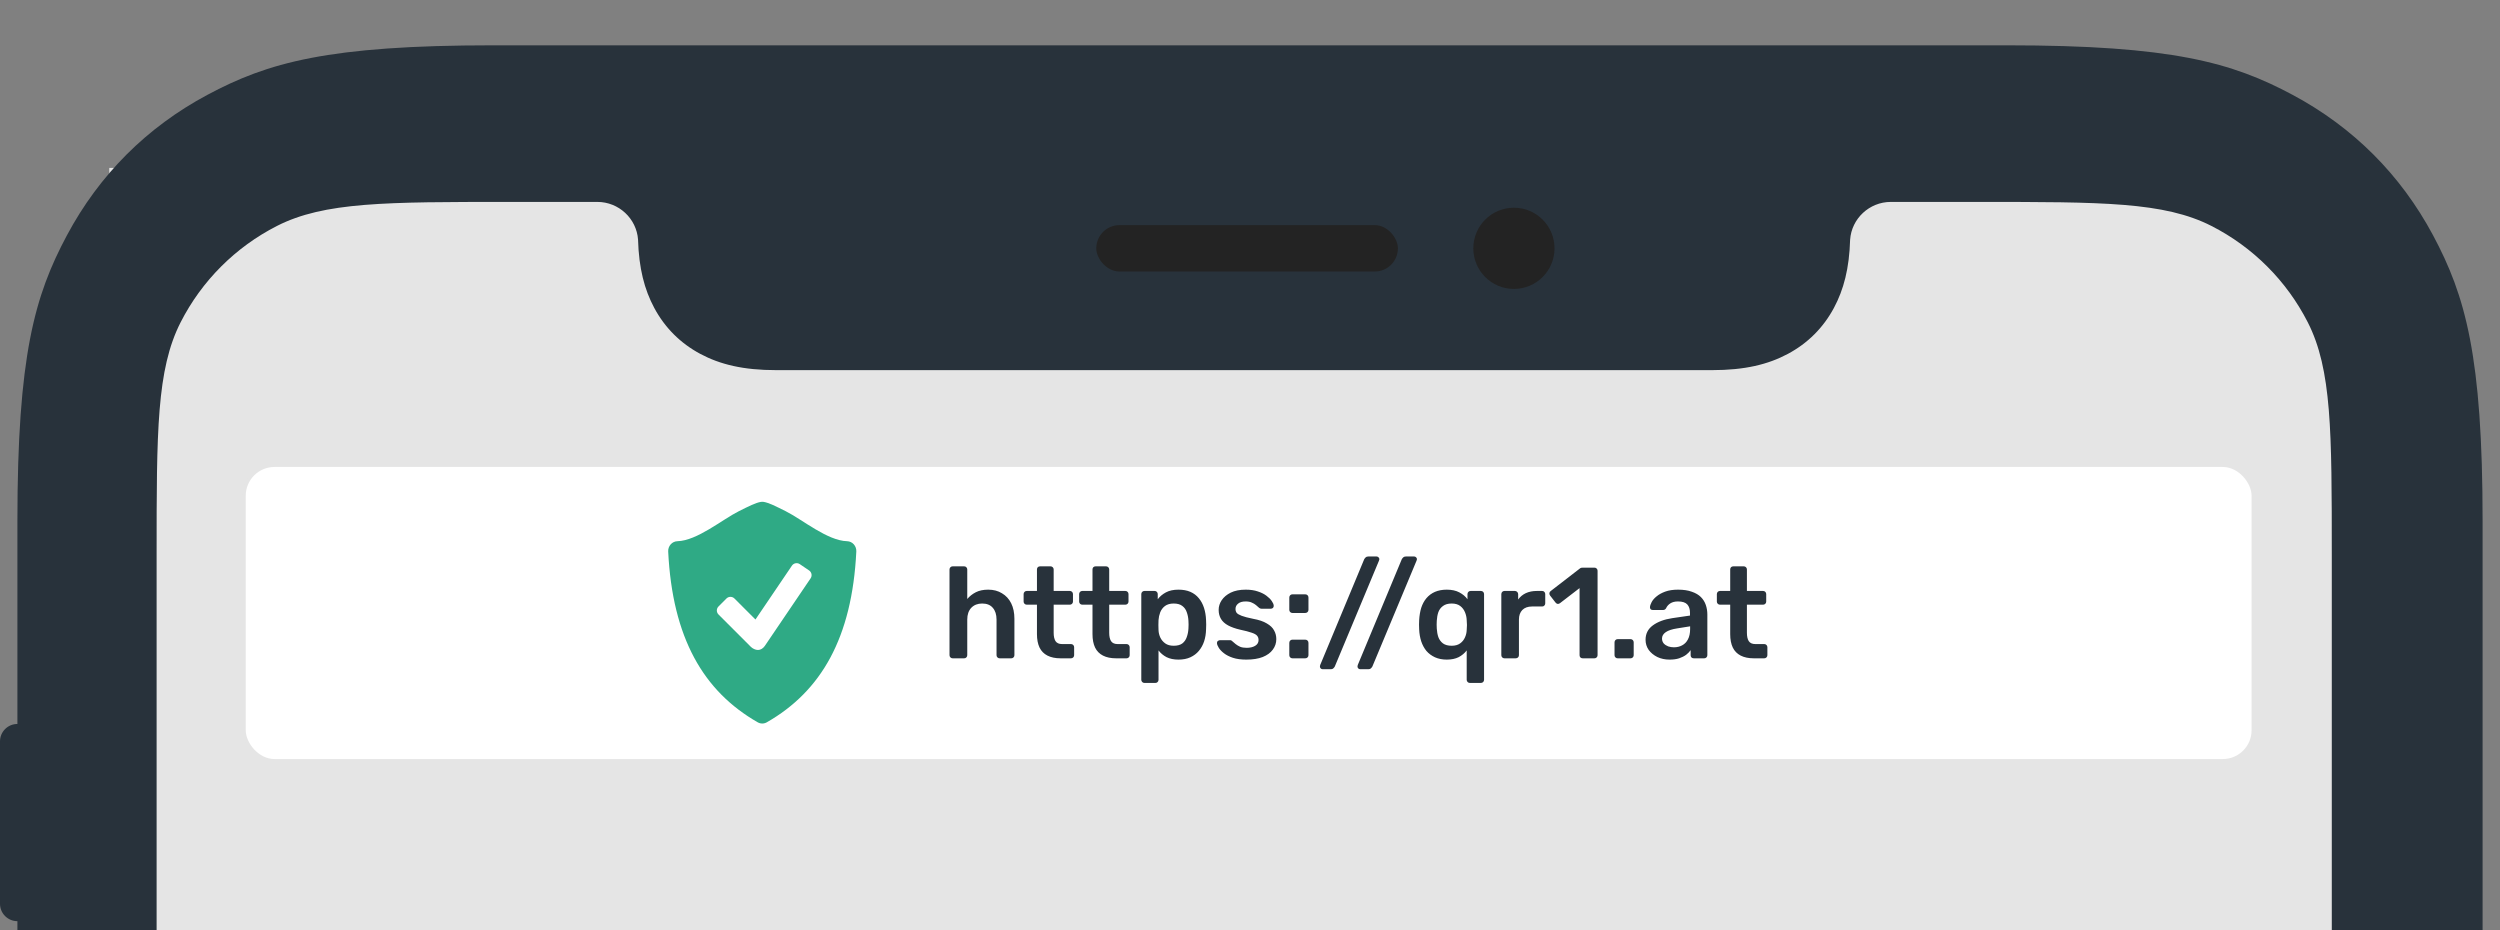
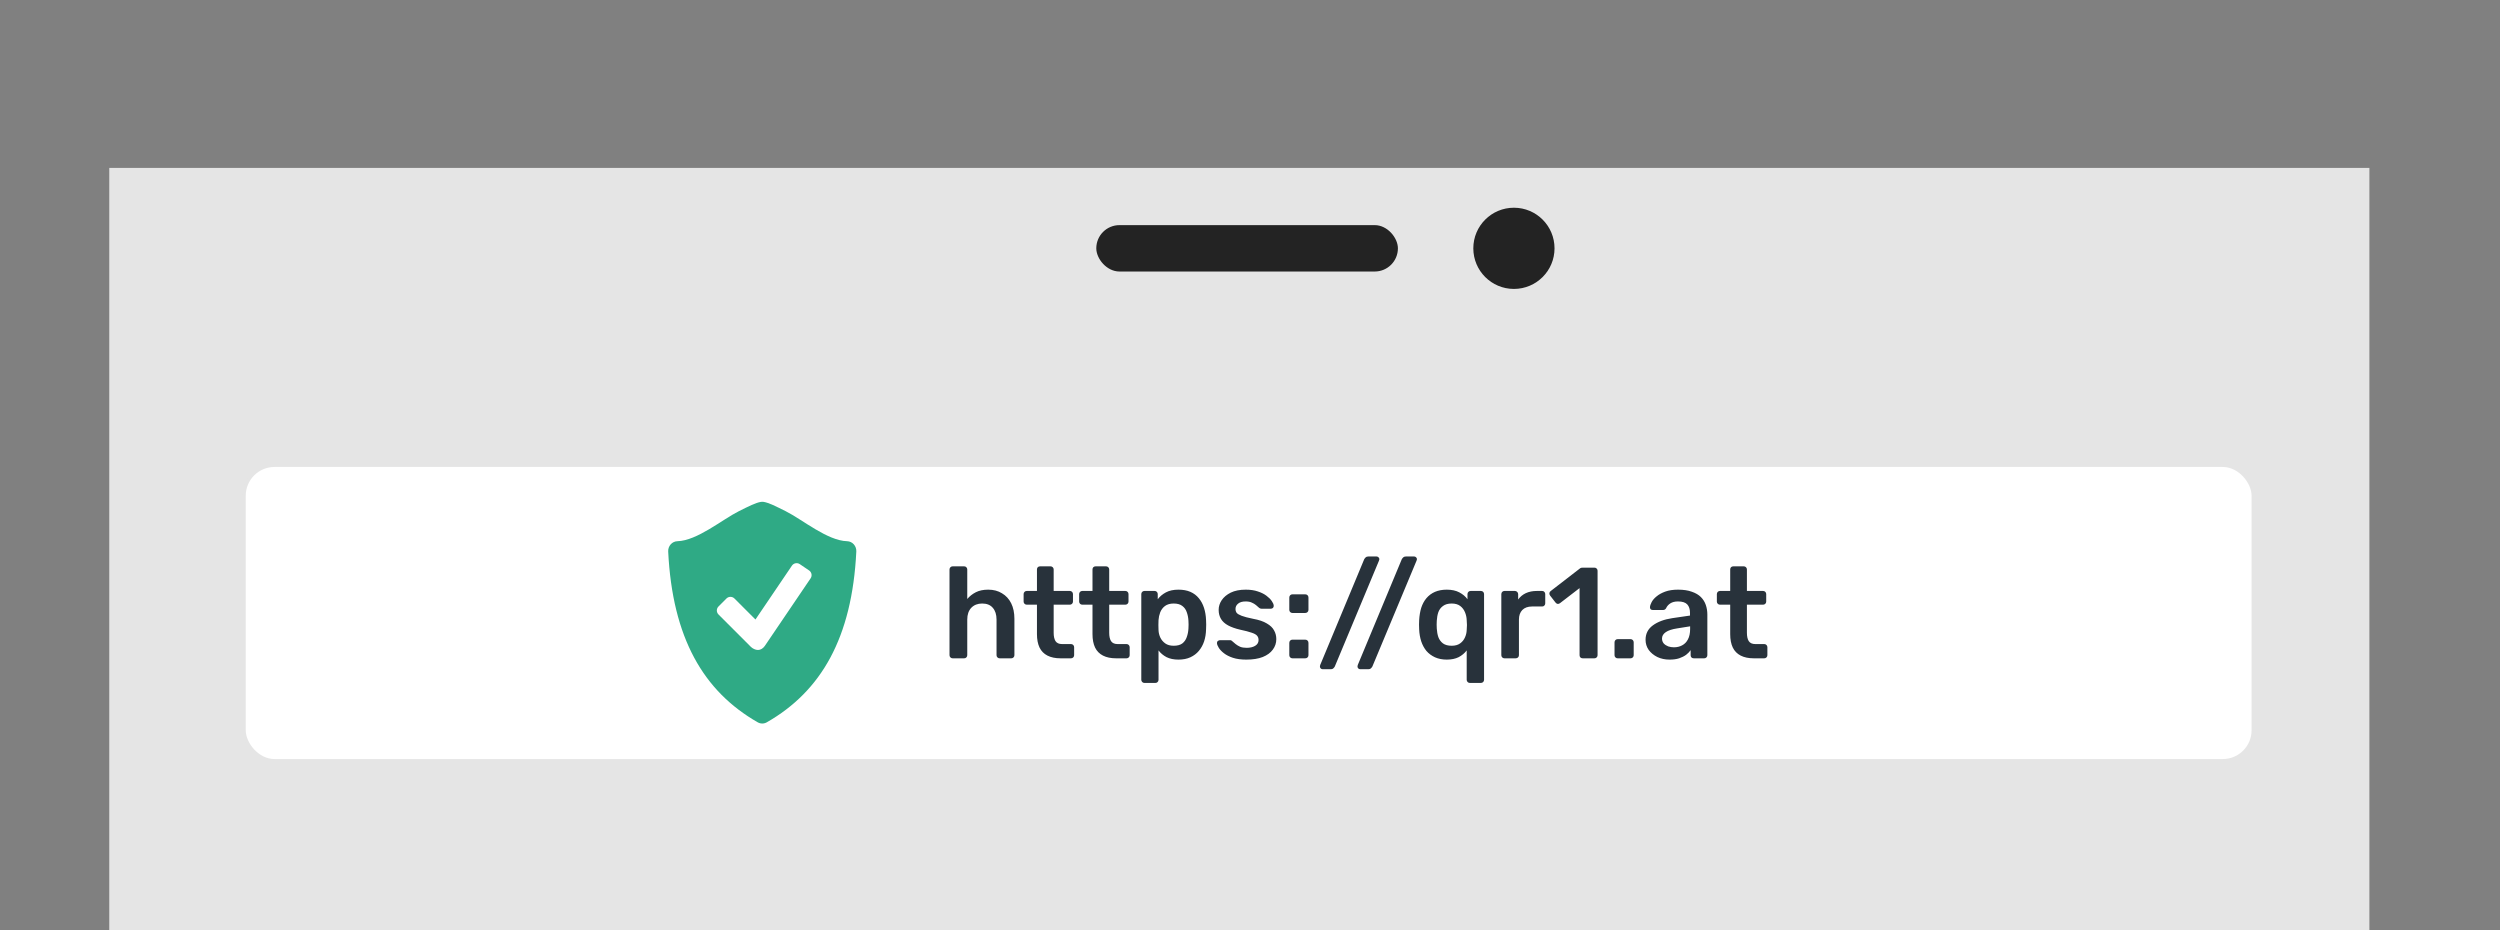
<svg xmlns="http://www.w3.org/2000/svg" width="938" height="349" viewBox="0 0 938 349" fill="none">
  <rect x="0" y="0" width="938" height="349" fill="#808080" stroke="none" />
  <g clip-path="url(#clip0_17_142)">
    <rect x="41" y="63" width="848" height="286" fill="#E5E5E5" />
-     <path fill-rule="evenodd" clip-rule="evenodd" d="M931.471 669.9V1718.8C931.471 1780.88 925.006 1803.4 912.867 1826.1C900.728 1848.8 882.914 1866.61 860.216 1878.75C837.517 1890.89 815.003 1897.35 752.915 1897.35H185.085C122.997 1897.35 100.483 1890.89 77.784 1878.75C55.086 1866.61 37.272 1848.8 25.133 1826.1C12.994 1803.4 6.529 1780.88 6.529 1718.8V715.603C2.923 715.603 0 712.68 0 709.074V582.847C0 579.241 2.923 576.318 6.529 576.318V543.673C2.923 543.673 0 540.75 0 537.144V410.916C0 407.311 2.923 404.387 6.529 404.387V345.626C2.923 345.626 0 342.703 0 339.097V278.16C0 274.554 2.923 271.631 6.529 271.631V195.556C6.529 133.468 12.994 110.954 25.133 88.255C37.272 65.557 55.086 47.743 77.784 35.604C100.483 23.465 122.997 17 185.085 17H752.915C815.003 17 837.517 23.465 860.216 35.604C882.914 47.743 900.728 65.557 912.867 88.255C925.006 110.954 931.471 133.468 931.471 195.556V450.09C935.077 450.09 938 453.014 938 456.619V663.371C938 666.977 935.077 669.9 931.471 669.9ZM58.761 208.082C58.761 161.765 58.761 138.607 67.775 120.916C75.704 105.355 88.355 92.704 103.916 84.775C121.607 75.761 144.765 75.761 191.082 75.761L224.162 75.761C232.179 75.782 238.813 81.996 239.393 89.872C239.702 100.695 241.791 108.638 245.458 115.494C249.441 122.942 255.286 128.787 262.734 132.77C270.182 136.754 278.913 138.875 291.225 138.875H642.336C654.648 138.875 663.379 136.754 670.826 132.77C678.274 128.787 684.12 122.942 688.103 115.494C691.763 108.649 693.851 100.721 694.166 89.924C694.72 82.024 701.365 75.782 709.4 75.761L742.565 75.761C788.882 75.761 812.04 75.761 829.731 84.775C845.292 92.704 857.944 105.355 865.872 120.916C874.886 138.607 874.886 161.765 874.886 208.082V1710.62C874.886 1756.94 874.886 1780.1 865.872 1797.79C857.944 1813.35 845.292 1826 829.731 1833.93C812.04 1842.94 788.882 1842.94 742.565 1842.94H191.082C144.765 1842.94 121.607 1842.94 103.916 1833.93C88.355 1826 75.704 1813.35 67.775 1797.79C58.761 1780.1 58.761 1756.94 58.761 1710.62V208.082Z" fill="#28323B" />
    <path fill-rule="evenodd" clip-rule="evenodd" d="M568.023 108.406C576.437 108.406 583.258 101.585 583.258 93.172C583.258 84.758 576.437 77.937 568.023 77.937C559.61 77.937 552.789 84.758 552.789 93.172C552.789 101.585 559.61 108.406 568.023 108.406Z" fill="#232323" />
    <rect x="411.327" y="84.466" width="113.169" height="17.411" rx="8.705" fill="#232323" />
    <rect x="91.603" y="174.603" width="753.794" height="110.794" rx="11.397" fill="white" stroke="#E5E5E5" stroke-width="1.206" />
    <path d="M357.423 247C357.099 247 356.823 246.887 356.597 246.66C356.37 246.433 356.256 246.158 356.256 245.834V213.658C356.256 213.334 356.37 213.058 356.597 212.832C356.823 212.605 357.099 212.491 357.423 212.491H361.749C362.105 212.491 362.381 212.605 362.575 212.832C362.802 213.058 362.915 213.334 362.915 213.658V224.739C363.79 223.703 364.859 222.86 366.123 222.212C367.387 221.564 368.942 221.24 370.789 221.24C372.766 221.24 374.483 221.694 375.941 222.601C377.431 223.476 378.582 224.723 379.392 226.343C380.202 227.964 380.607 229.908 380.607 232.176V245.834C380.607 246.158 380.494 246.433 380.267 246.66C380.04 246.887 379.764 247 379.44 247H375.066C374.742 247 374.467 246.887 374.24 246.66C374.013 246.433 373.9 246.158 373.9 245.834V232.467C373.9 230.588 373.43 229.114 372.49 228.045C371.583 226.975 370.254 226.441 368.505 226.441C366.82 226.441 365.459 226.975 364.422 228.045C363.417 229.114 362.915 230.588 362.915 232.467V245.834C362.915 246.158 362.802 246.433 362.575 246.66C362.381 246.887 362.105 247 361.749 247H357.423ZM397.912 247C395.968 247 394.332 246.66 393.003 245.979C391.675 245.299 390.686 244.294 390.038 242.966C389.39 241.605 389.066 239.92 389.066 237.911V226.878H385.227C384.903 226.878 384.627 226.765 384.4 226.538C384.173 226.311 384.06 226.036 384.06 225.712V222.893C384.06 222.569 384.173 222.293 384.4 222.066C384.627 221.839 384.903 221.726 385.227 221.726H389.066V213.658C389.066 213.334 389.163 213.058 389.358 212.832C389.585 212.605 389.876 212.491 390.233 212.491H394.17C394.494 212.491 394.769 212.605 394.996 212.832C395.223 213.058 395.336 213.334 395.336 213.658V221.726H401.412C401.736 221.726 402.011 221.839 402.238 222.066C402.465 222.293 402.578 222.569 402.578 222.893V225.712C402.578 226.036 402.465 226.311 402.238 226.538C402.011 226.765 401.736 226.878 401.412 226.878H395.336V237.425C395.336 238.754 395.563 239.79 396.017 240.536C396.503 241.281 397.329 241.654 398.495 241.654H401.849C402.173 241.654 402.449 241.767 402.675 241.994C402.902 242.221 403.016 242.496 403.016 242.82V245.834C403.016 246.158 402.902 246.433 402.675 246.66C402.449 246.887 402.173 247 401.849 247H397.912ZM418.749 247C416.805 247 415.169 246.66 413.84 245.979C412.512 245.299 411.523 244.294 410.875 242.966C410.227 241.605 409.903 239.92 409.903 237.911V226.878H406.064C405.74 226.878 405.464 226.765 405.237 226.538C405.01 226.311 404.897 226.036 404.897 225.712V222.893C404.897 222.569 405.01 222.293 405.237 222.066C405.464 221.839 405.74 221.726 406.064 221.726H409.903V213.658C409.903 213.334 410 213.058 410.195 212.832C410.422 212.605 410.713 212.491 411.07 212.491H415.007C415.331 212.491 415.606 212.605 415.833 212.832C416.06 213.058 416.173 213.334 416.173 213.658V221.726H422.249C422.573 221.726 422.848 221.839 423.075 222.066C423.302 222.293 423.415 222.569 423.415 222.893V225.712C423.415 226.036 423.302 226.311 423.075 226.538C422.848 226.765 422.573 226.878 422.249 226.878H416.173V237.425C416.173 238.754 416.4 239.79 416.854 240.536C417.34 241.281 418.166 241.654 419.332 241.654H422.686C423.01 241.654 423.285 241.767 423.512 241.994C423.739 242.221 423.853 242.496 423.853 242.82V245.834C423.853 246.158 423.739 246.433 423.512 246.66C423.285 246.887 423.01 247 422.686 247H418.749ZM429.379 256.235C429.055 256.235 428.78 256.121 428.553 255.894C428.326 255.668 428.213 255.392 428.213 255.068V222.893C428.213 222.569 428.326 222.293 428.553 222.066C428.78 221.839 429.055 221.726 429.379 221.726H433.219C433.575 221.726 433.851 221.839 434.045 222.066C434.272 222.293 434.385 222.569 434.385 222.893V224.837C435.163 223.8 436.184 222.941 437.448 222.261C438.711 221.58 440.283 221.24 442.162 221.24C443.879 221.24 445.37 221.515 446.634 222.066C447.897 222.617 448.95 223.411 449.793 224.448C450.635 225.452 451.283 226.651 451.737 228.045C452.191 229.438 452.45 230.977 452.515 232.662C452.547 233.213 452.563 233.78 452.563 234.363C452.563 234.946 452.547 235.53 452.515 236.113C452.482 237.733 452.239 239.24 451.786 240.633C451.332 241.994 450.668 243.193 449.793 244.23C448.95 245.234 447.897 246.028 446.634 246.611C445.37 247.194 443.879 247.486 442.162 247.486C440.412 247.486 438.922 247.178 437.691 246.563C436.459 245.915 435.455 245.072 434.677 244.035V255.068C434.677 255.392 434.564 255.668 434.337 255.894C434.142 256.121 433.867 256.235 433.511 256.235H429.379ZM440.364 242.285C441.757 242.285 442.843 241.994 443.62 241.411C444.398 240.795 444.949 240.001 445.273 239.029C445.629 238.057 445.84 236.988 445.905 235.821C445.969 234.849 445.969 233.877 445.905 232.905C445.84 231.738 445.629 230.669 445.273 229.697C444.949 228.725 444.398 227.947 443.62 227.364C442.843 226.748 441.757 226.441 440.364 226.441C439.035 226.441 437.95 226.748 437.107 227.364C436.297 227.98 435.698 228.774 435.309 229.746C434.953 230.685 434.742 231.657 434.677 232.662C434.645 233.245 434.629 233.861 434.629 234.509C434.629 235.157 434.645 235.789 434.677 236.404C434.71 237.376 434.936 238.316 435.358 239.223C435.779 240.098 436.394 240.827 437.205 241.411C438.015 241.994 439.068 242.285 440.364 242.285ZM467.594 247.486C465.65 247.486 463.982 247.259 462.588 246.806C461.227 246.352 460.109 245.785 459.235 245.104C458.36 244.424 457.712 243.744 457.29 243.063C456.869 242.383 456.642 241.816 456.61 241.362C456.578 241.006 456.675 240.73 456.902 240.536C457.161 240.309 457.436 240.195 457.728 240.195H461.568C461.697 240.195 461.811 240.212 461.908 240.244C462.005 240.276 462.135 240.374 462.297 240.536C462.718 240.892 463.155 241.265 463.609 241.654C464.095 242.042 464.662 242.383 465.31 242.674C465.958 242.933 466.768 243.063 467.74 243.063C469.004 243.063 470.057 242.82 470.899 242.334C471.774 241.816 472.212 241.087 472.212 240.147C472.212 239.466 472.017 238.916 471.629 238.494C471.272 238.073 470.592 237.7 469.587 237.376C468.583 237.02 467.157 236.647 465.31 236.259C463.495 235.837 461.989 235.303 460.79 234.655C459.591 234.007 458.7 233.197 458.117 232.224C457.533 231.252 457.242 230.118 457.242 228.822C457.242 227.558 457.614 226.36 458.36 225.226C459.137 224.059 460.271 223.103 461.762 222.358C463.285 221.613 465.164 221.24 467.4 221.24C469.15 221.24 470.673 221.467 471.969 221.92C473.265 222.342 474.334 222.876 475.177 223.524C476.051 224.172 476.716 224.837 477.169 225.517C477.623 226.165 477.866 226.732 477.898 227.218C477.931 227.575 477.834 227.866 477.607 228.093C477.38 228.288 477.121 228.385 476.829 228.385H473.232C473.07 228.385 472.925 228.352 472.795 228.288C472.665 228.223 472.536 228.142 472.406 228.045C472.05 227.721 471.661 227.38 471.24 227.024C470.818 226.667 470.3 226.36 469.684 226.1C469.101 225.809 468.323 225.663 467.351 225.663C466.12 225.663 465.18 225.938 464.532 226.489C463.884 227.008 463.56 227.672 463.56 228.482C463.56 229.033 463.706 229.519 463.998 229.94C464.322 230.329 464.954 230.702 465.893 231.058C466.833 231.414 468.259 231.787 470.17 232.176C472.341 232.565 474.059 233.148 475.322 233.926C476.619 234.671 477.526 235.546 478.044 236.55C478.595 237.522 478.87 238.608 478.87 239.807C478.87 241.265 478.433 242.577 477.558 243.744C476.716 244.91 475.452 245.834 473.767 246.514C472.115 247.162 470.057 247.486 467.594 247.486ZM484.908 229.989C484.584 229.989 484.309 229.875 484.082 229.648C483.855 229.422 483.742 229.146 483.742 228.822V224.205C483.742 223.848 483.855 223.557 484.082 223.33C484.309 223.103 484.584 222.99 484.908 222.99H489.72C490.077 222.99 490.368 223.103 490.595 223.33C490.822 223.557 490.935 223.848 490.935 224.205V228.822C490.935 229.146 490.822 229.422 490.595 229.648C490.368 229.875 490.077 229.989 489.72 229.989H484.908ZM484.908 247C484.584 247 484.309 246.887 484.082 246.66C483.855 246.433 483.742 246.158 483.742 245.834V241.216C483.742 240.86 483.855 240.568 484.082 240.341C484.309 240.114 484.584 240.001 484.908 240.001H489.72C490.077 240.001 490.368 240.114 490.595 240.341C490.822 240.568 490.935 240.86 490.935 241.216V245.834C490.935 246.158 490.822 246.433 490.595 246.66C490.368 246.887 490.077 247 489.72 247H484.908ZM496.205 251.083C495.945 251.083 495.719 250.986 495.524 250.791C495.33 250.597 495.232 250.354 495.232 250.062C495.232 249.932 495.265 249.754 495.33 249.527L511.855 209.818C511.985 209.591 512.163 209.364 512.39 209.138C512.616 208.911 512.94 208.797 513.362 208.797H516.521C516.78 208.797 517.007 208.895 517.201 209.089C517.428 209.283 517.542 209.526 517.542 209.818C517.542 209.948 517.493 210.126 517.396 210.353L500.822 250.062C500.725 250.256 500.563 250.467 500.336 250.694C500.109 250.953 499.769 251.083 499.315 251.083H496.205ZM510.302 251.083C510.042 251.083 509.816 250.986 509.621 250.791C509.427 250.597 509.329 250.354 509.329 250.062C509.329 249.932 509.362 249.754 509.427 249.527L525.952 209.818C526.082 209.591 526.26 209.364 526.487 209.138C526.713 208.911 527.037 208.797 527.459 208.797H530.618C530.877 208.797 531.104 208.895 531.298 209.089C531.525 209.283 531.639 209.526 531.639 209.818C531.639 209.948 531.59 210.126 531.493 210.353L514.919 250.062C514.822 250.256 514.66 250.467 514.433 250.694C514.206 250.953 513.866 251.083 513.412 251.083H510.302ZM551.473 256.235C551.149 256.235 550.873 256.121 550.646 255.894C550.42 255.668 550.306 255.392 550.306 255.068V244.035C549.529 245.072 548.524 245.915 547.293 246.563C546.062 247.178 544.571 247.486 542.821 247.486C541.169 247.486 539.694 247.194 538.398 246.611C537.135 246.028 536.065 245.234 535.19 244.23C534.348 243.193 533.7 241.994 533.246 240.633C532.793 239.24 532.533 237.733 532.469 236.113C532.436 235.53 532.42 234.946 532.42 234.363C532.42 233.78 532.436 233.213 532.469 232.662C532.566 230.977 532.825 229.438 533.246 228.045C533.7 226.651 534.348 225.452 535.19 224.448C536.065 223.411 537.135 222.617 538.398 222.066C539.694 221.515 541.169 221.24 542.821 221.24C544.701 221.24 546.272 221.58 547.536 222.261C548.832 222.941 549.853 223.8 550.598 224.837V222.893C550.598 222.569 550.711 222.293 550.938 222.066C551.165 221.839 551.44 221.726 551.764 221.726H555.653C555.977 221.726 556.252 221.839 556.479 222.066C556.706 222.293 556.819 222.569 556.819 222.893V255.068C556.819 255.392 556.706 255.668 556.479 255.894C556.252 256.121 555.977 256.235 555.653 256.235H551.473ZM544.668 242.285C545.964 242.285 547.017 241.994 547.827 241.411C548.638 240.827 549.237 240.098 549.626 239.223C550.047 238.316 550.274 237.376 550.306 236.404C550.371 235.789 550.403 235.157 550.403 234.509C550.403 233.861 550.371 233.245 550.306 232.662C550.274 231.657 550.063 230.685 549.674 229.746C549.286 228.774 548.686 227.98 547.876 227.364C547.066 226.748 545.997 226.441 544.668 226.441C543.307 226.441 542.222 226.748 541.412 227.364C540.602 227.947 540.018 228.725 539.662 229.697C539.338 230.669 539.144 231.738 539.079 232.905C539.014 233.877 539.014 234.849 539.079 235.821C539.144 236.988 539.338 238.057 539.662 239.029C540.018 240.001 540.602 240.795 541.412 241.411C542.222 241.994 543.307 242.285 544.668 242.285ZM564.462 247C564.138 247 563.863 246.887 563.636 246.66C563.409 246.433 563.296 246.158 563.296 245.834V222.941C563.296 222.585 563.409 222.293 563.636 222.066C563.863 221.839 564.138 221.726 564.462 221.726H568.399C568.723 221.726 568.999 221.839 569.226 222.066C569.485 222.293 569.614 222.585 569.614 222.941V224.934C570.36 223.897 571.316 223.103 572.482 222.552C573.681 222.001 575.058 221.726 576.613 221.726H578.606C578.963 221.726 579.238 221.839 579.432 222.066C579.659 222.293 579.773 222.569 579.773 222.893V226.392C579.773 226.716 579.659 226.991 579.432 227.218C579.238 227.445 578.963 227.558 578.606 227.558H574.815C573.26 227.558 572.045 227.996 571.17 228.871C570.327 229.746 569.906 230.945 569.906 232.467V245.834C569.906 246.158 569.793 246.433 569.566 246.66C569.339 246.887 569.047 247 568.691 247H564.462ZM593.819 247C593.462 247 593.171 246.887 592.944 246.66C592.749 246.433 592.652 246.158 592.652 245.834V220.657L585.265 226.343C584.973 226.538 584.681 226.619 584.39 226.586C584.098 226.522 583.839 226.343 583.612 226.052L581.571 223.427C581.376 223.136 581.295 222.828 581.328 222.504C581.392 222.18 581.571 221.92 581.862 221.726L592.749 213.318C592.944 213.156 593.138 213.058 593.333 213.026C593.527 212.994 593.738 212.977 593.965 212.977H598.242C598.566 212.977 598.841 213.091 599.068 213.318C599.295 213.544 599.408 213.82 599.408 214.144V245.834C599.408 246.158 599.295 246.433 599.068 246.66C598.841 246.887 598.566 247 598.242 247H593.819ZM606.936 247C606.612 247 606.337 246.887 606.11 246.66C605.883 246.433 605.77 246.158 605.77 245.834V241.022C605.77 240.665 605.883 240.374 606.11 240.147C606.337 239.92 606.612 239.807 606.936 239.807H611.797C612.121 239.807 612.396 239.92 612.623 240.147C612.85 240.374 612.963 240.665 612.963 241.022V245.834C612.963 246.158 612.85 246.433 612.623 246.66C612.396 246.887 612.121 247 611.797 247H606.936ZM626.406 247.486C624.721 247.486 623.198 247.162 621.837 246.514C620.476 245.834 619.391 244.942 618.581 243.841C617.803 242.707 617.414 241.443 617.414 240.05C617.414 237.781 618.322 235.983 620.136 234.655C621.983 233.294 624.413 232.386 627.427 231.933L634.085 230.961V229.94C634.085 228.579 633.745 227.526 633.065 226.781C632.384 226.036 631.218 225.663 629.565 225.663C628.399 225.663 627.443 225.906 626.698 226.392C625.985 226.846 625.45 227.461 625.094 228.239C624.835 228.66 624.462 228.871 623.976 228.871H620.136C619.78 228.871 619.504 228.774 619.31 228.579C619.148 228.385 619.067 228.126 619.067 227.802C619.099 227.283 619.31 226.651 619.699 225.906C620.088 225.161 620.703 224.448 621.546 223.767C622.388 223.055 623.474 222.455 624.802 221.969C626.131 221.483 627.735 221.24 629.614 221.24C631.655 221.24 633.373 221.499 634.766 222.018C636.192 222.504 637.326 223.168 638.168 224.01C639.011 224.853 639.626 225.841 640.015 226.975C640.404 228.109 640.598 229.308 640.598 230.572V245.834C640.598 246.158 640.485 246.433 640.258 246.66C640.031 246.887 639.756 247 639.432 247H635.495C635.139 247 634.847 246.887 634.62 246.66C634.426 246.433 634.329 246.158 634.329 245.834V243.938C633.907 244.554 633.34 245.137 632.627 245.688C631.915 246.206 631.04 246.644 630.003 247C628.998 247.324 627.799 247.486 626.406 247.486ZM628.059 242.869C629.193 242.869 630.213 242.626 631.121 242.14C632.06 241.654 632.789 240.908 633.308 239.904C633.859 238.867 634.134 237.571 634.134 236.016V234.995L629.274 235.773C627.362 236.064 625.936 236.534 624.997 237.182C624.057 237.83 623.587 238.624 623.587 239.564C623.587 240.276 623.798 240.892 624.219 241.411C624.673 241.897 625.24 242.269 625.92 242.528C626.601 242.755 627.313 242.869 628.059 242.869ZM658.018 247C656.074 247 654.438 246.66 653.109 245.979C651.781 245.299 650.793 244.294 650.144 242.966C649.496 241.605 649.172 239.92 649.172 237.911V226.878H645.333C645.009 226.878 644.733 226.765 644.506 226.538C644.28 226.311 644.166 226.036 644.166 225.712V222.893C644.166 222.569 644.28 222.293 644.506 222.066C644.733 221.839 645.009 221.726 645.333 221.726H649.172V213.658C649.172 213.334 649.27 213.058 649.464 212.832C649.691 212.605 649.982 212.491 650.339 212.491H654.276C654.6 212.491 654.875 212.605 655.102 212.832C655.329 213.058 655.442 213.334 655.442 213.658V221.726H661.518C661.842 221.726 662.117 221.839 662.344 222.066C662.571 222.293 662.684 222.569 662.684 222.893V225.712C662.684 226.036 662.571 226.311 662.344 226.538C662.117 226.765 661.842 226.878 661.518 226.878H655.442V237.425C655.442 238.754 655.669 239.79 656.123 240.536C656.609 241.281 657.435 241.654 658.602 241.654H661.955C662.279 241.654 662.555 241.767 662.781 241.994C663.008 242.221 663.122 242.496 663.122 242.82V245.834C663.122 246.158 663.008 246.433 662.781 246.66C662.555 246.887 662.279 247 661.955 247H658.018Z" fill="#28323B" />
    <path d="M320.353 204.244C320.038 203.885 319.653 203.595 319.221 203.391C318.789 203.188 318.32 203.076 317.842 203.062C310.428 202.868 301.046 194.94 294.843 191.828C291.011 189.913 288.481 188.649 286.582 188.317C286.196 188.26 285.804 188.261 285.418 188.32C283.519 188.653 280.989 189.916 277.161 191.832C270.958 194.94 261.575 202.868 254.161 203.062C253.683 203.076 253.214 203.189 252.781 203.392C252.349 203.595 251.963 203.885 251.647 204.244C250.993 204.984 250.655 205.952 250.707 206.939C252.3 239.321 263.914 259.361 284.294 271.008C284.824 271.309 285.412 271.464 285.997 271.464C286.582 271.464 287.17 271.309 287.703 271.008C308.082 259.361 319.694 239.321 321.29 206.939C321.344 205.952 321.008 204.984 320.353 204.244ZM304.147 216.98L286.95 242.358C286.333 243.269 285.364 243.873 284.404 243.873C283.441 243.873 282.372 243.346 281.697 242.671L269.575 230.546C269.179 230.149 268.957 229.611 268.957 229.05C268.957 228.489 269.179 227.951 269.575 227.554L272.57 224.553C272.968 224.159 273.505 223.937 274.066 223.937C274.626 223.937 275.163 224.159 275.561 224.553L283.444 232.436L297.14 212.221C297.457 211.758 297.944 211.44 298.494 211.335C299.045 211.231 299.615 211.348 300.08 211.662L303.585 214.04C304.048 214.356 304.367 214.843 304.473 215.394C304.578 215.945 304.461 216.515 304.147 216.98Z" fill="#2FAA85" />
  </g>
  <defs>
    <clipPath id="clip0_17_142">
      <rect width="938" height="349" fill="white" />
    </clipPath>
  </defs>
</svg>